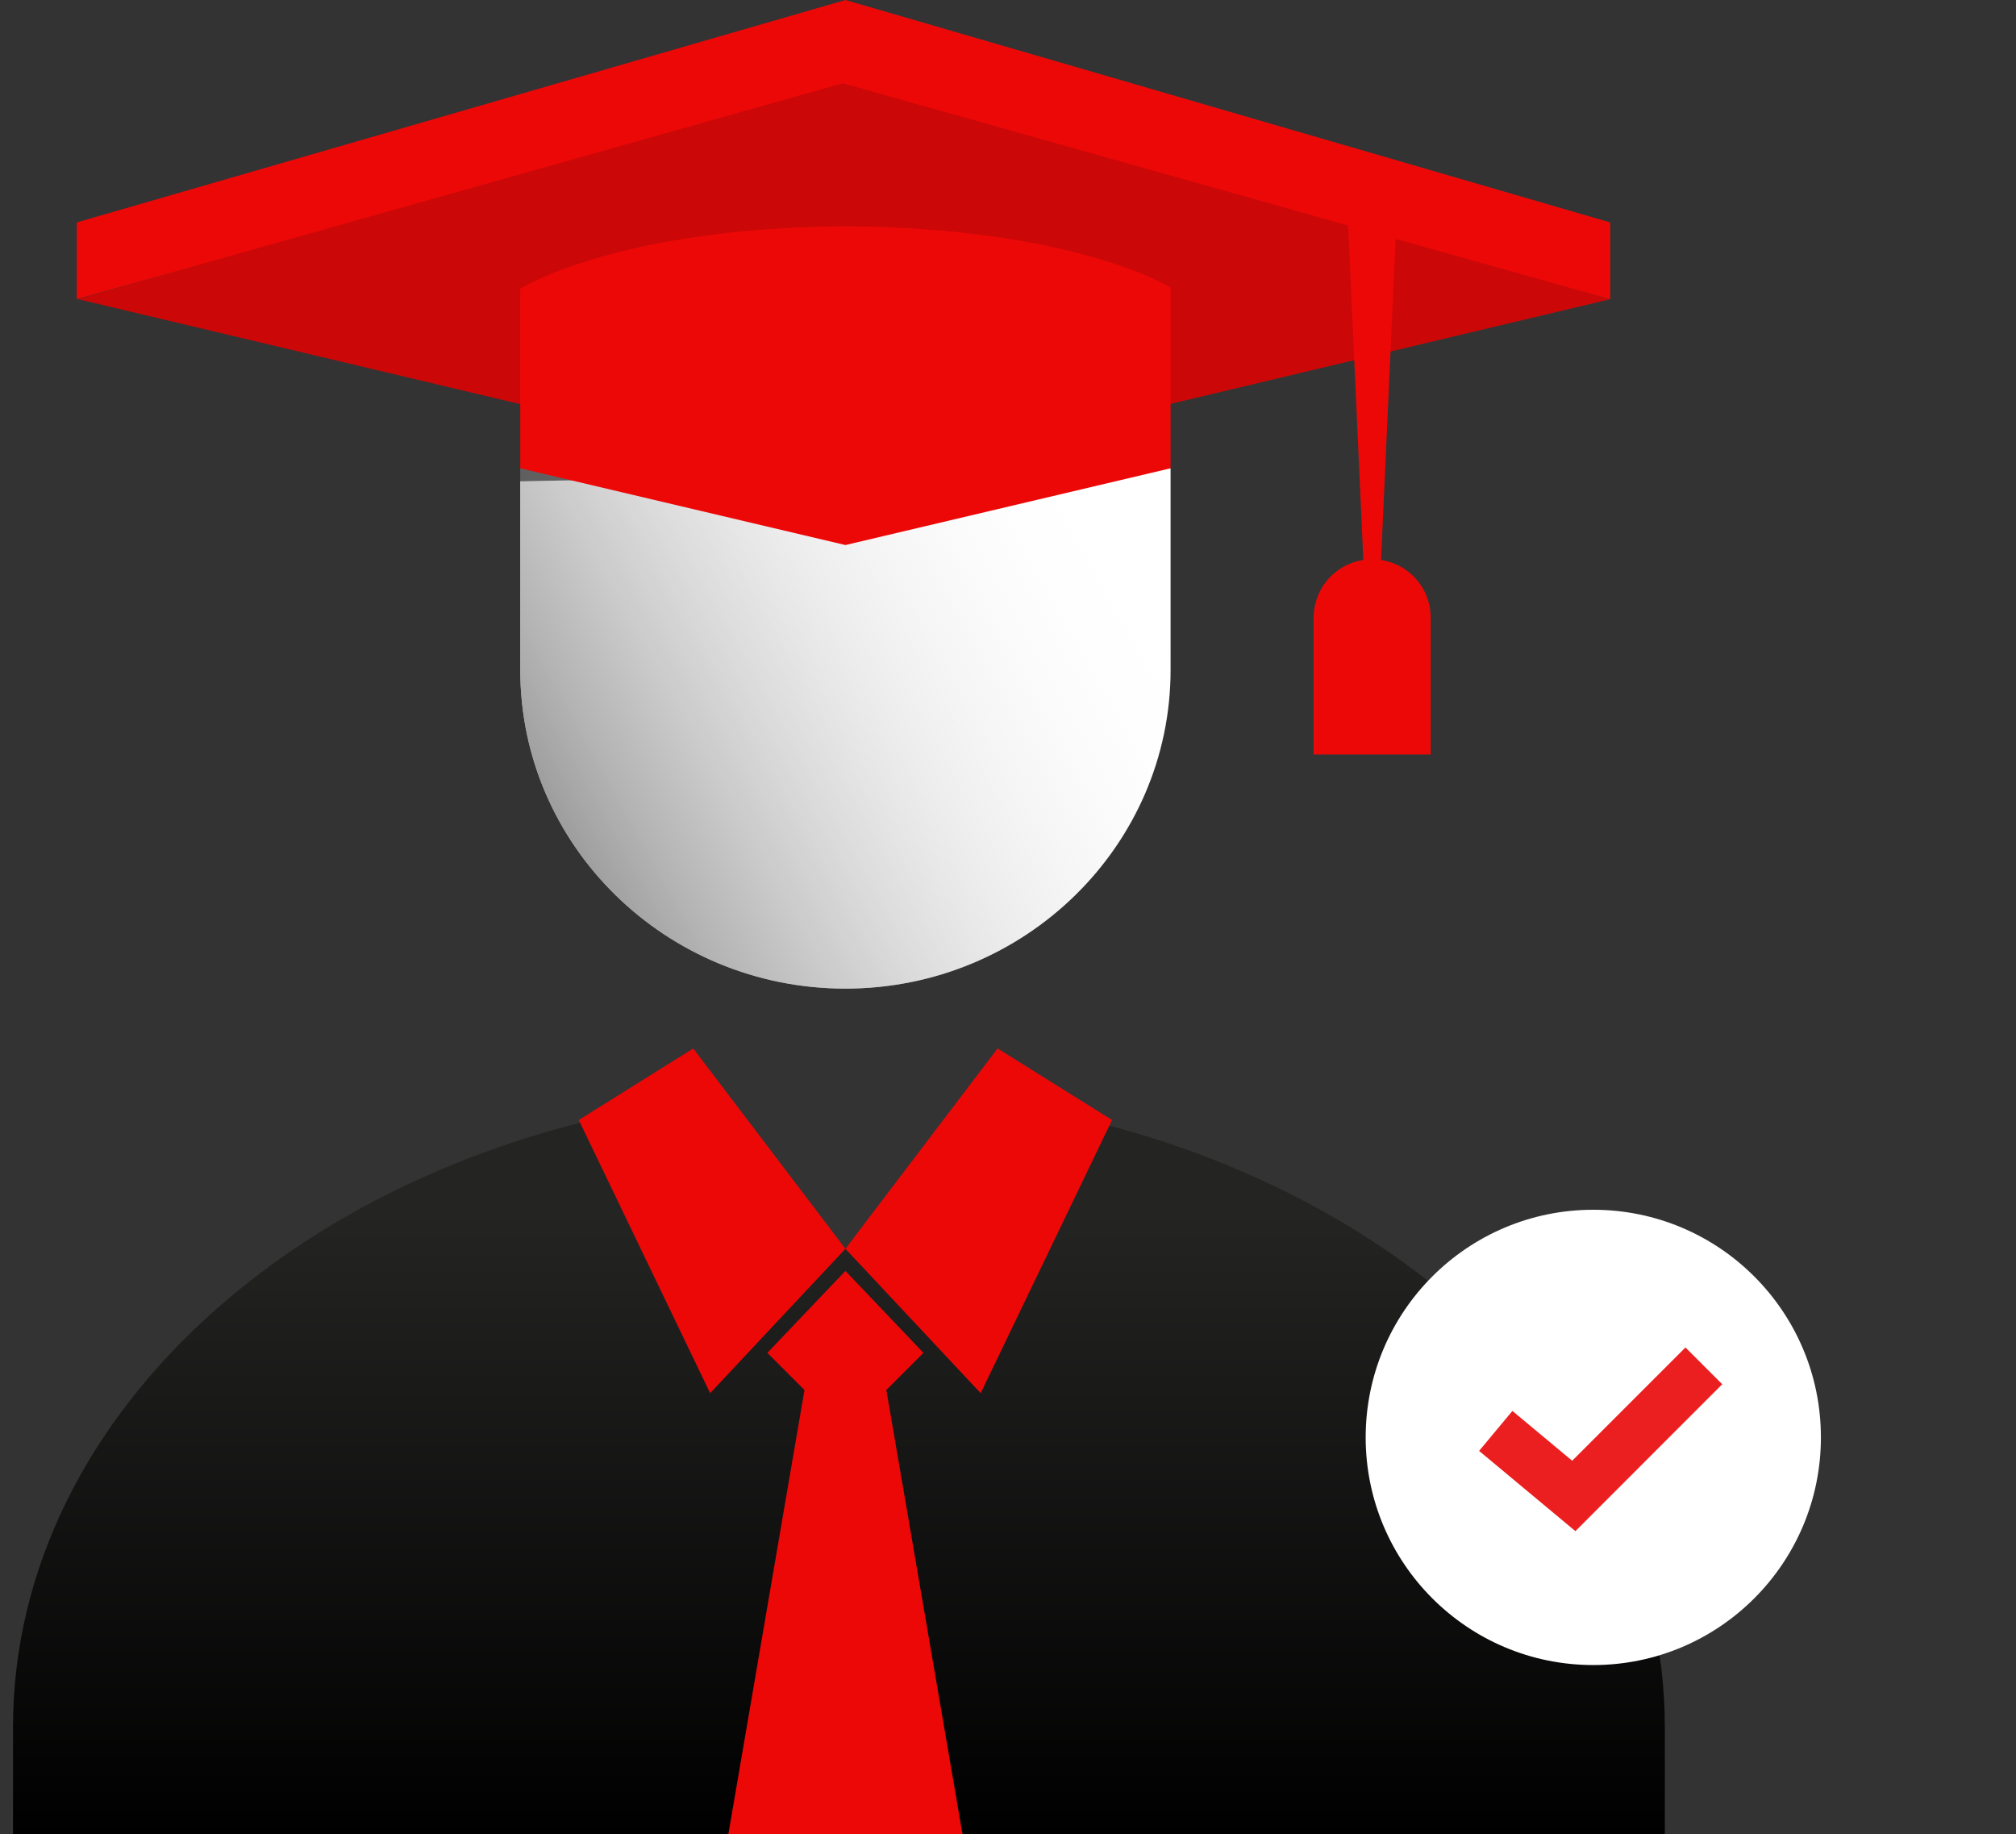
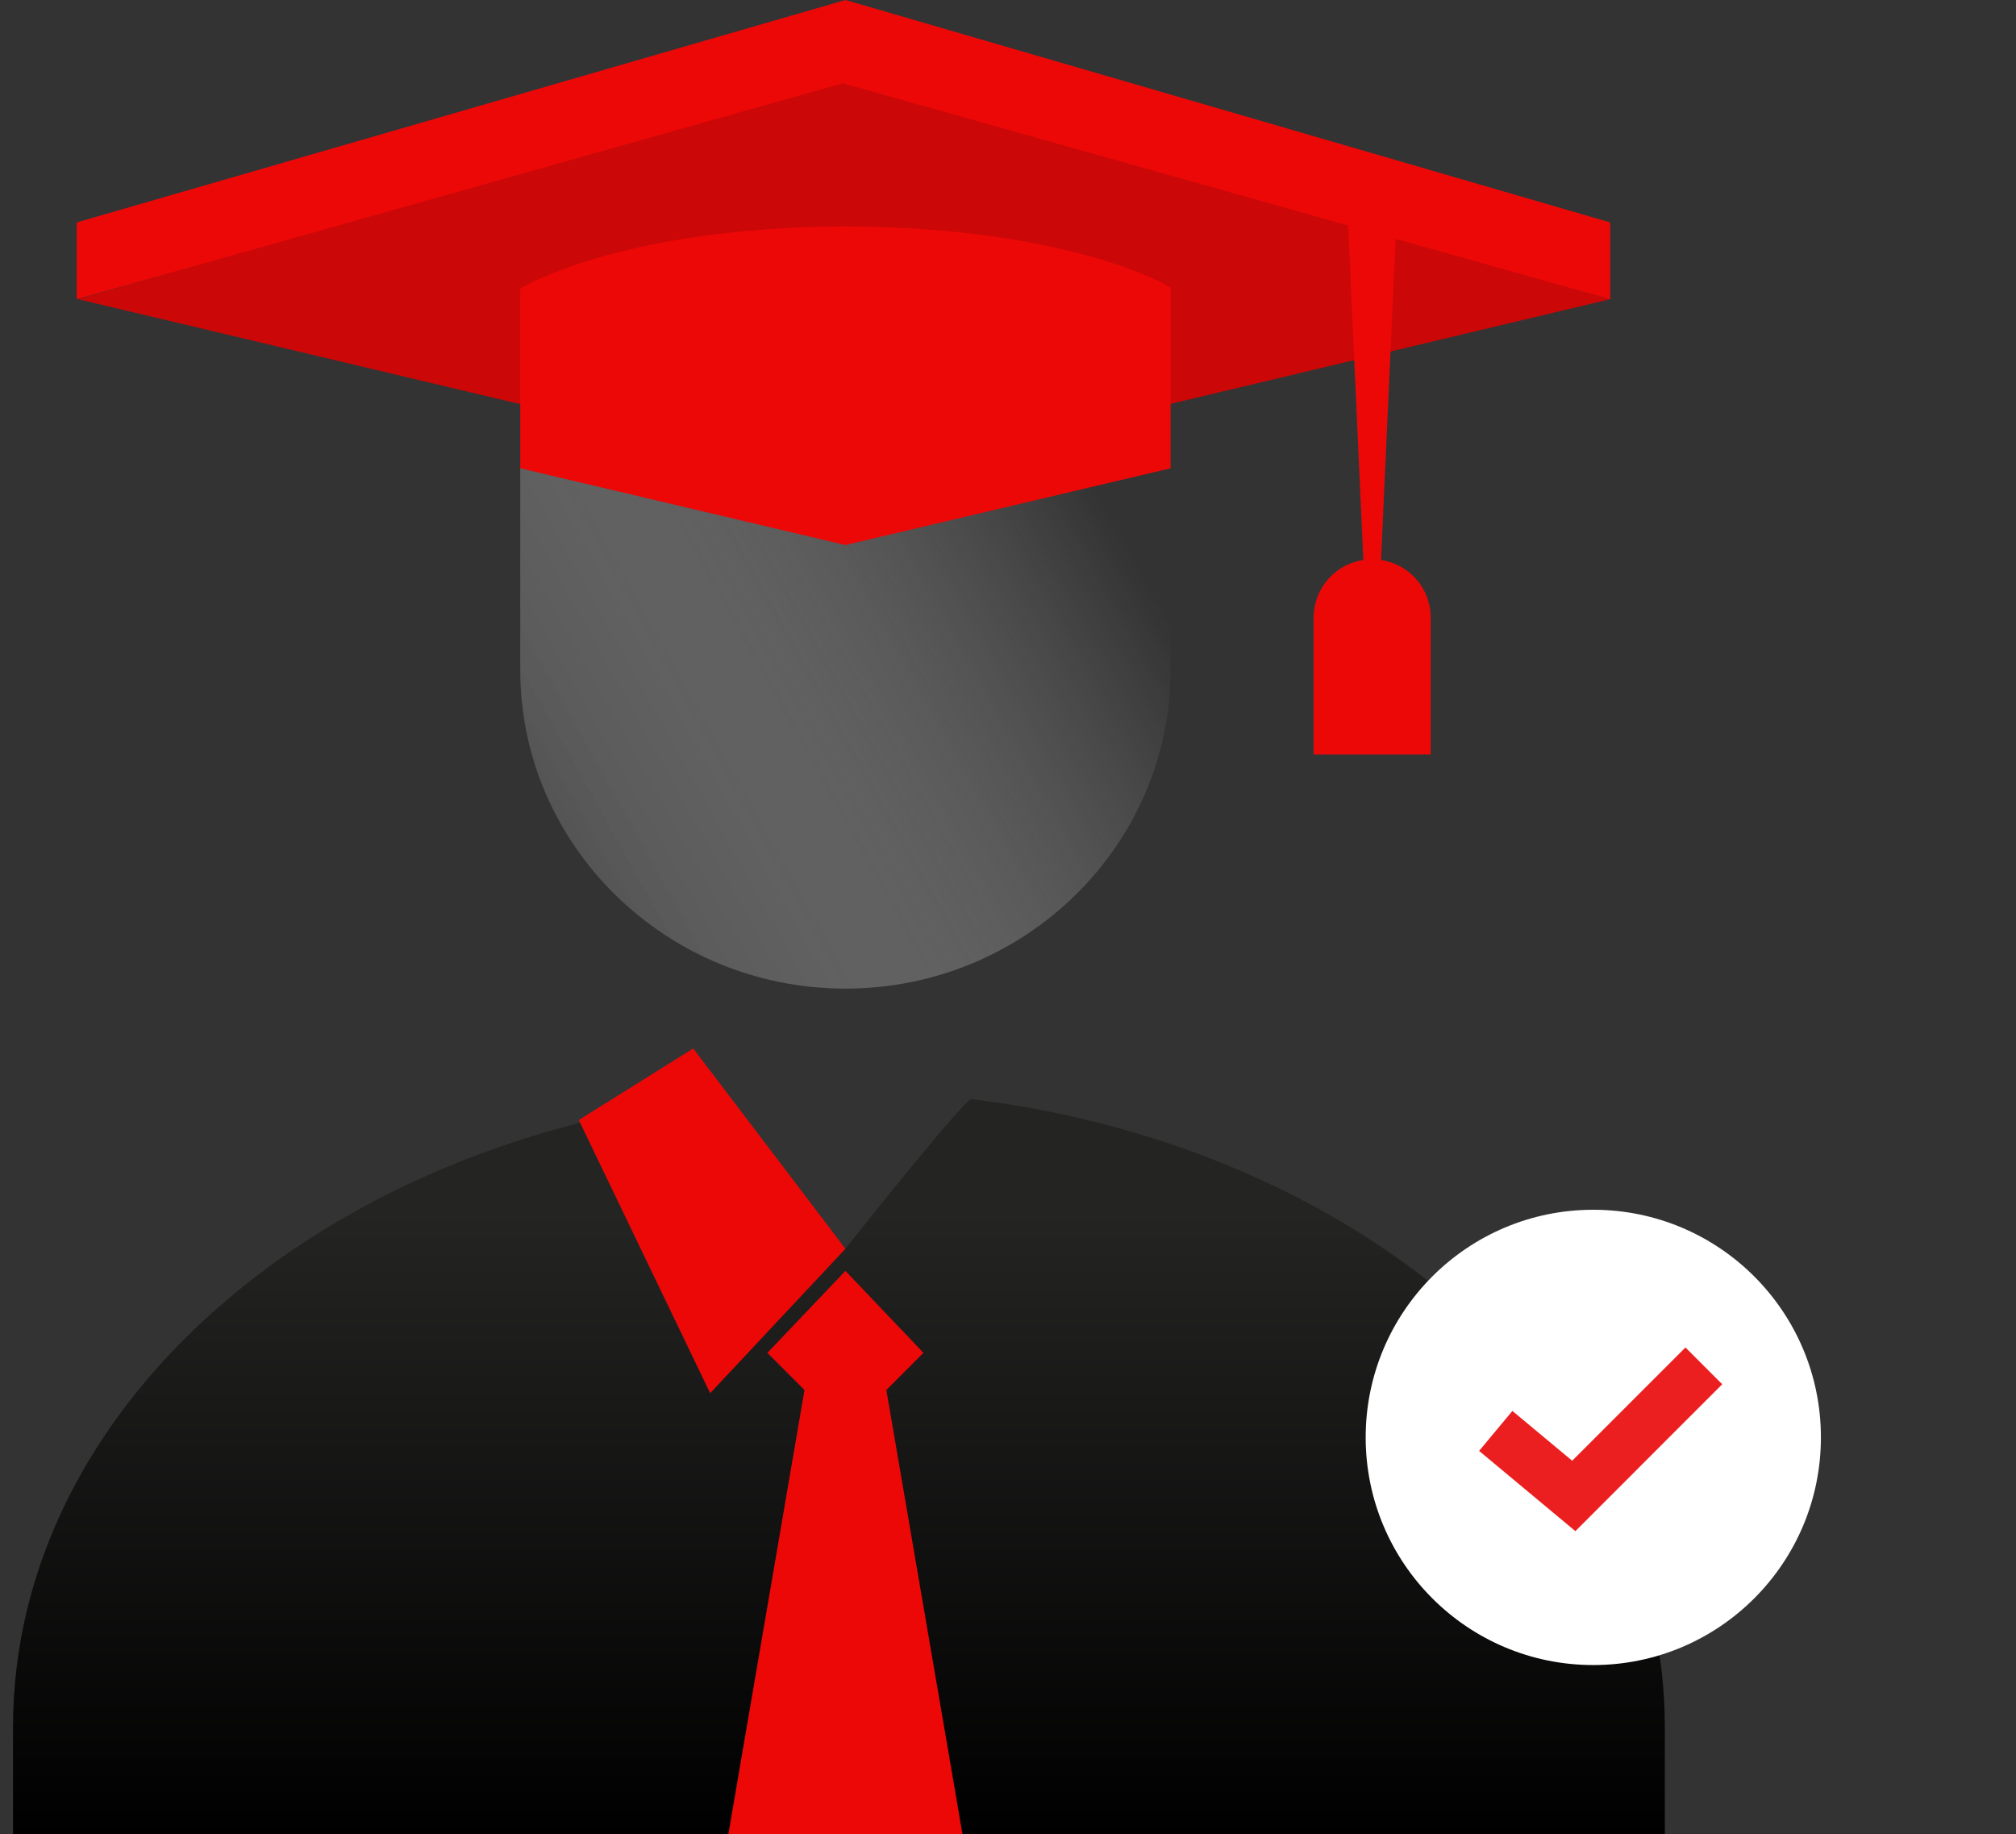
<svg xmlns="http://www.w3.org/2000/svg" version="1.1" id="Capa_1" x="0px" y="0px" width="155px" height="141px" viewBox="0 0 155 141" style="enable-background:new 0 0 155 141;" xml:space="preserve">
  <rect x="0" y="0" width="155" height="141" fill="#333333" stroke="none" />
  <style type="text/css">
	.st0{fill:#CC0707;}
	.st1{fill:#ED0808;}
	.st2{fill:#FFFFFF;}
	.st3{fill:url(#SVGID_1_);}
	.st4{opacity:0.2;fill:url(#SVGID_2_);}
	.st5{fill:none;stroke:#EB1F1F;stroke-width:4;stroke-miterlimit:10;}
	.st6{fill:#ED0808;stroke:#ED0808;stroke-miterlimit:10;}
</style>
  <g>
    <polygon class="st0" points="6,23 65,37 123.8,23 65,6  " />
    <polygon class="st1" points="123.8,17.1 65,0 5.9,17.1 5.9,23 64.8,6.4 123.8,23  " />
-     <path class="st2" d="M40,36v15.5C40,65,51.2,76,65,76s25-11,25-24.5V36l-50,1" />
    <linearGradient id="SVGID_1_" gradientUnits="userSpaceOnUse" x1="-1.186" y1="87.739" x2="85.373" y2="39.536">
      <stop offset="0.234" style="stop-color:#000000" />
      <stop offset="0.297" style="stop-color:#181818;stop-opacity:0.917" />
      <stop offset="0.56" style="stop-color:#797979;stop-opacity:0.575" />
      <stop offset="0.772" style="stop-color:#C0C0C0;stop-opacity:0.298" />
      <stop offset="0.923" style="stop-color:#ECECEC;stop-opacity:0.1" />
      <stop offset="1" style="stop-color:#FCFCFC;stop-opacity:0" />
    </linearGradient>
    <path class="st3" d="M40,36v15.5C40,65,51.2,76,65,76s25-11,25-24.5V36H40z" />
    <g>
      <path class="st1" d="M64,17.5c0.3,0,0.5,0,0.7,0c0.2,0,0.5,0,0.7,0H64z" />
      <path class="st1" d="M65,17.4c-17.6,0.1-25,4.8-25,4.8V36l25,5.9L90,36V22.1C90,22.1,82.6,17.5,65,17.4z" />
    </g>
    <path d="M128,132.8c0-24.4-23.1-44.6-53.3-48.3C74.2,84.4,65,96,65,96s-9.5-11.7-9.9-11.6C24.5,87.9,1,108.2,1,132.8v8.2h127V132.8   z" />
    <linearGradient id="SVGID_2_" gradientUnits="userSpaceOnUse" x1="64.5" y1="141.17" x2="64.5" y2="92.582">
      <stop offset="0" style="stop-color:#B6B6B1;stop-opacity:0" />
      <stop offset="0.999" style="stop-color:#B6B6B1" />
    </linearGradient>
    <path class="st4" d="M128,132.8c0-24.4-23.1-44.6-53.3-48.3C74.2,84.4,65,96,65,96s-9.5-11.7-9.9-11.6C24.5,87.9,1,108.2,1,132.8   v8.2h127V132.8z" />
    <polygon class="st1" points="68,106 62,106 56,141 74,141  " />
    <polygon class="st1" points="71,104 65,110 59,104 65,97.7  " />
    <polygon class="st1" points="44.5,86.1 53.3,80.6 65,96 54.6,107.1  " />
-     <polygon class="st1" points="85.5,86.1 76.7,80.6 65,96 75.4,107.1  " />
    <circle class="st2" cx="122.5" cy="110.5" r="17.5" />
    <polyline class="st5" points="115,110 121,115 131,105  " />
    <g>
      <polygon class="st6" points="105.5,47 107,14 104,14   " />
      <path class="st1" d="M110,47.5c0-2.5-2-4.5-4.5-4.5s-4.5,2-4.5,4.5c0,0.2,0,10.5,0,10.5h9C110,58,110,47.7,110,47.5z" />
    </g>
  </g>
</svg>